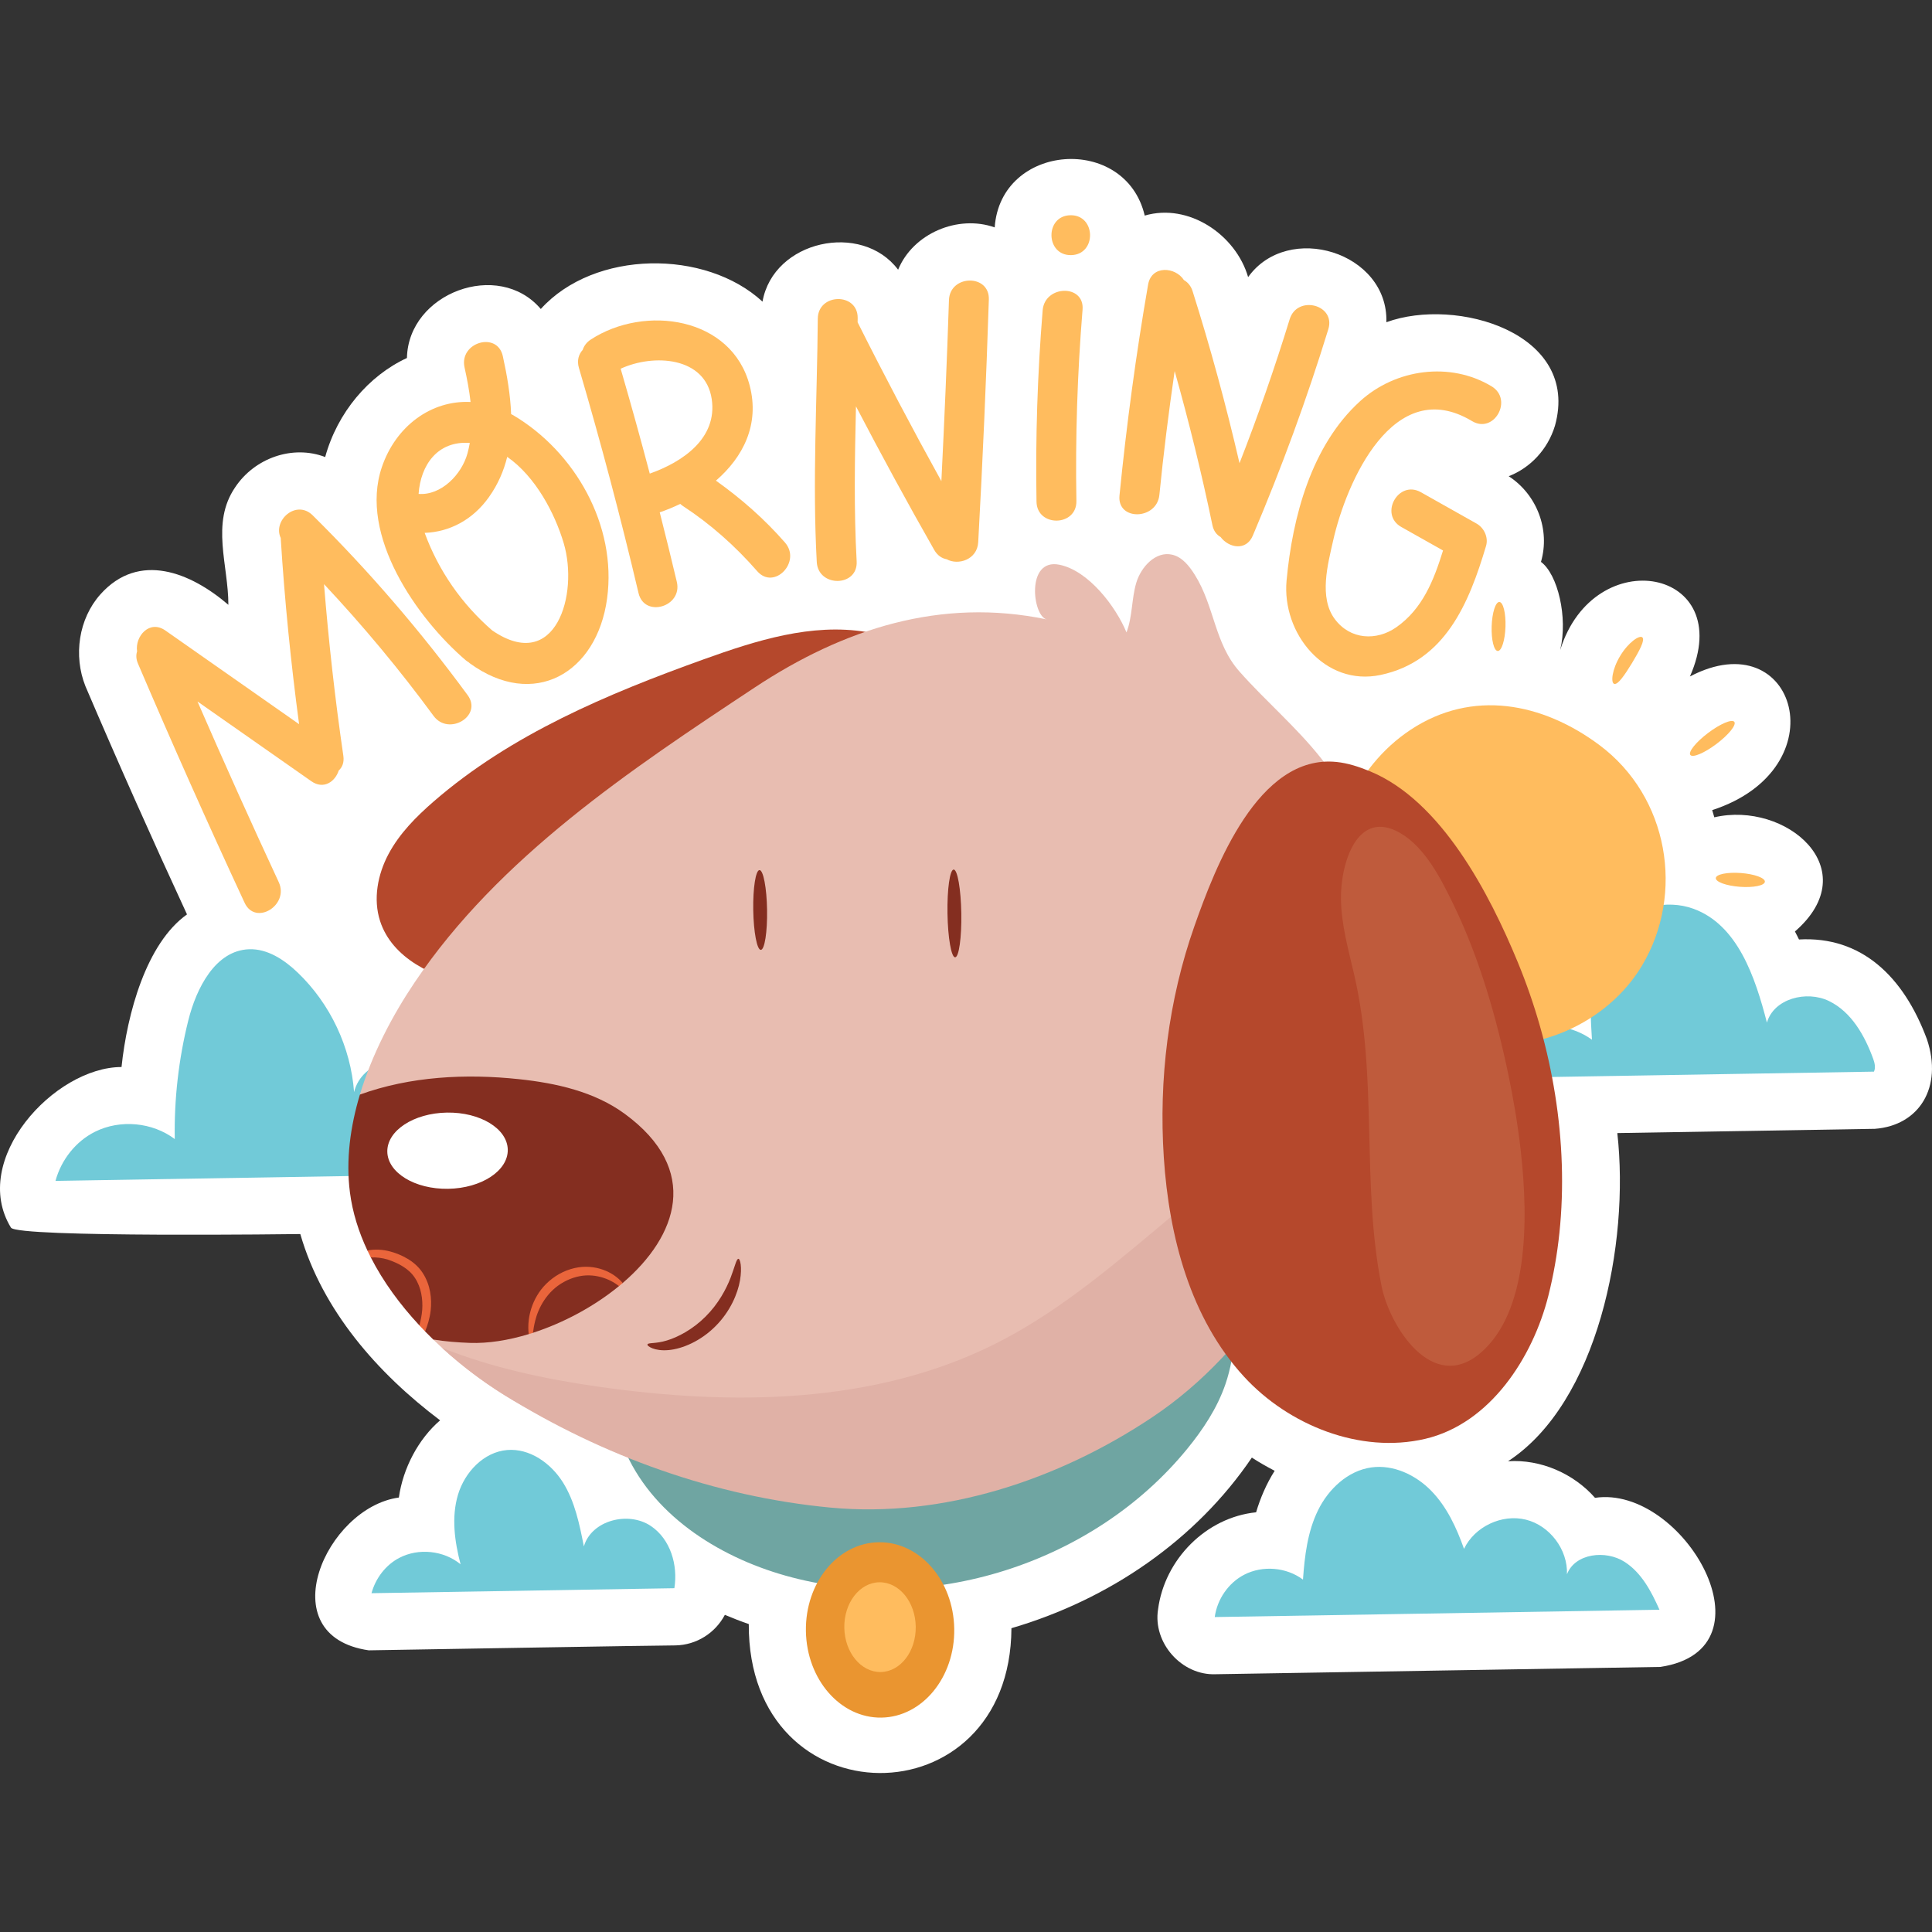
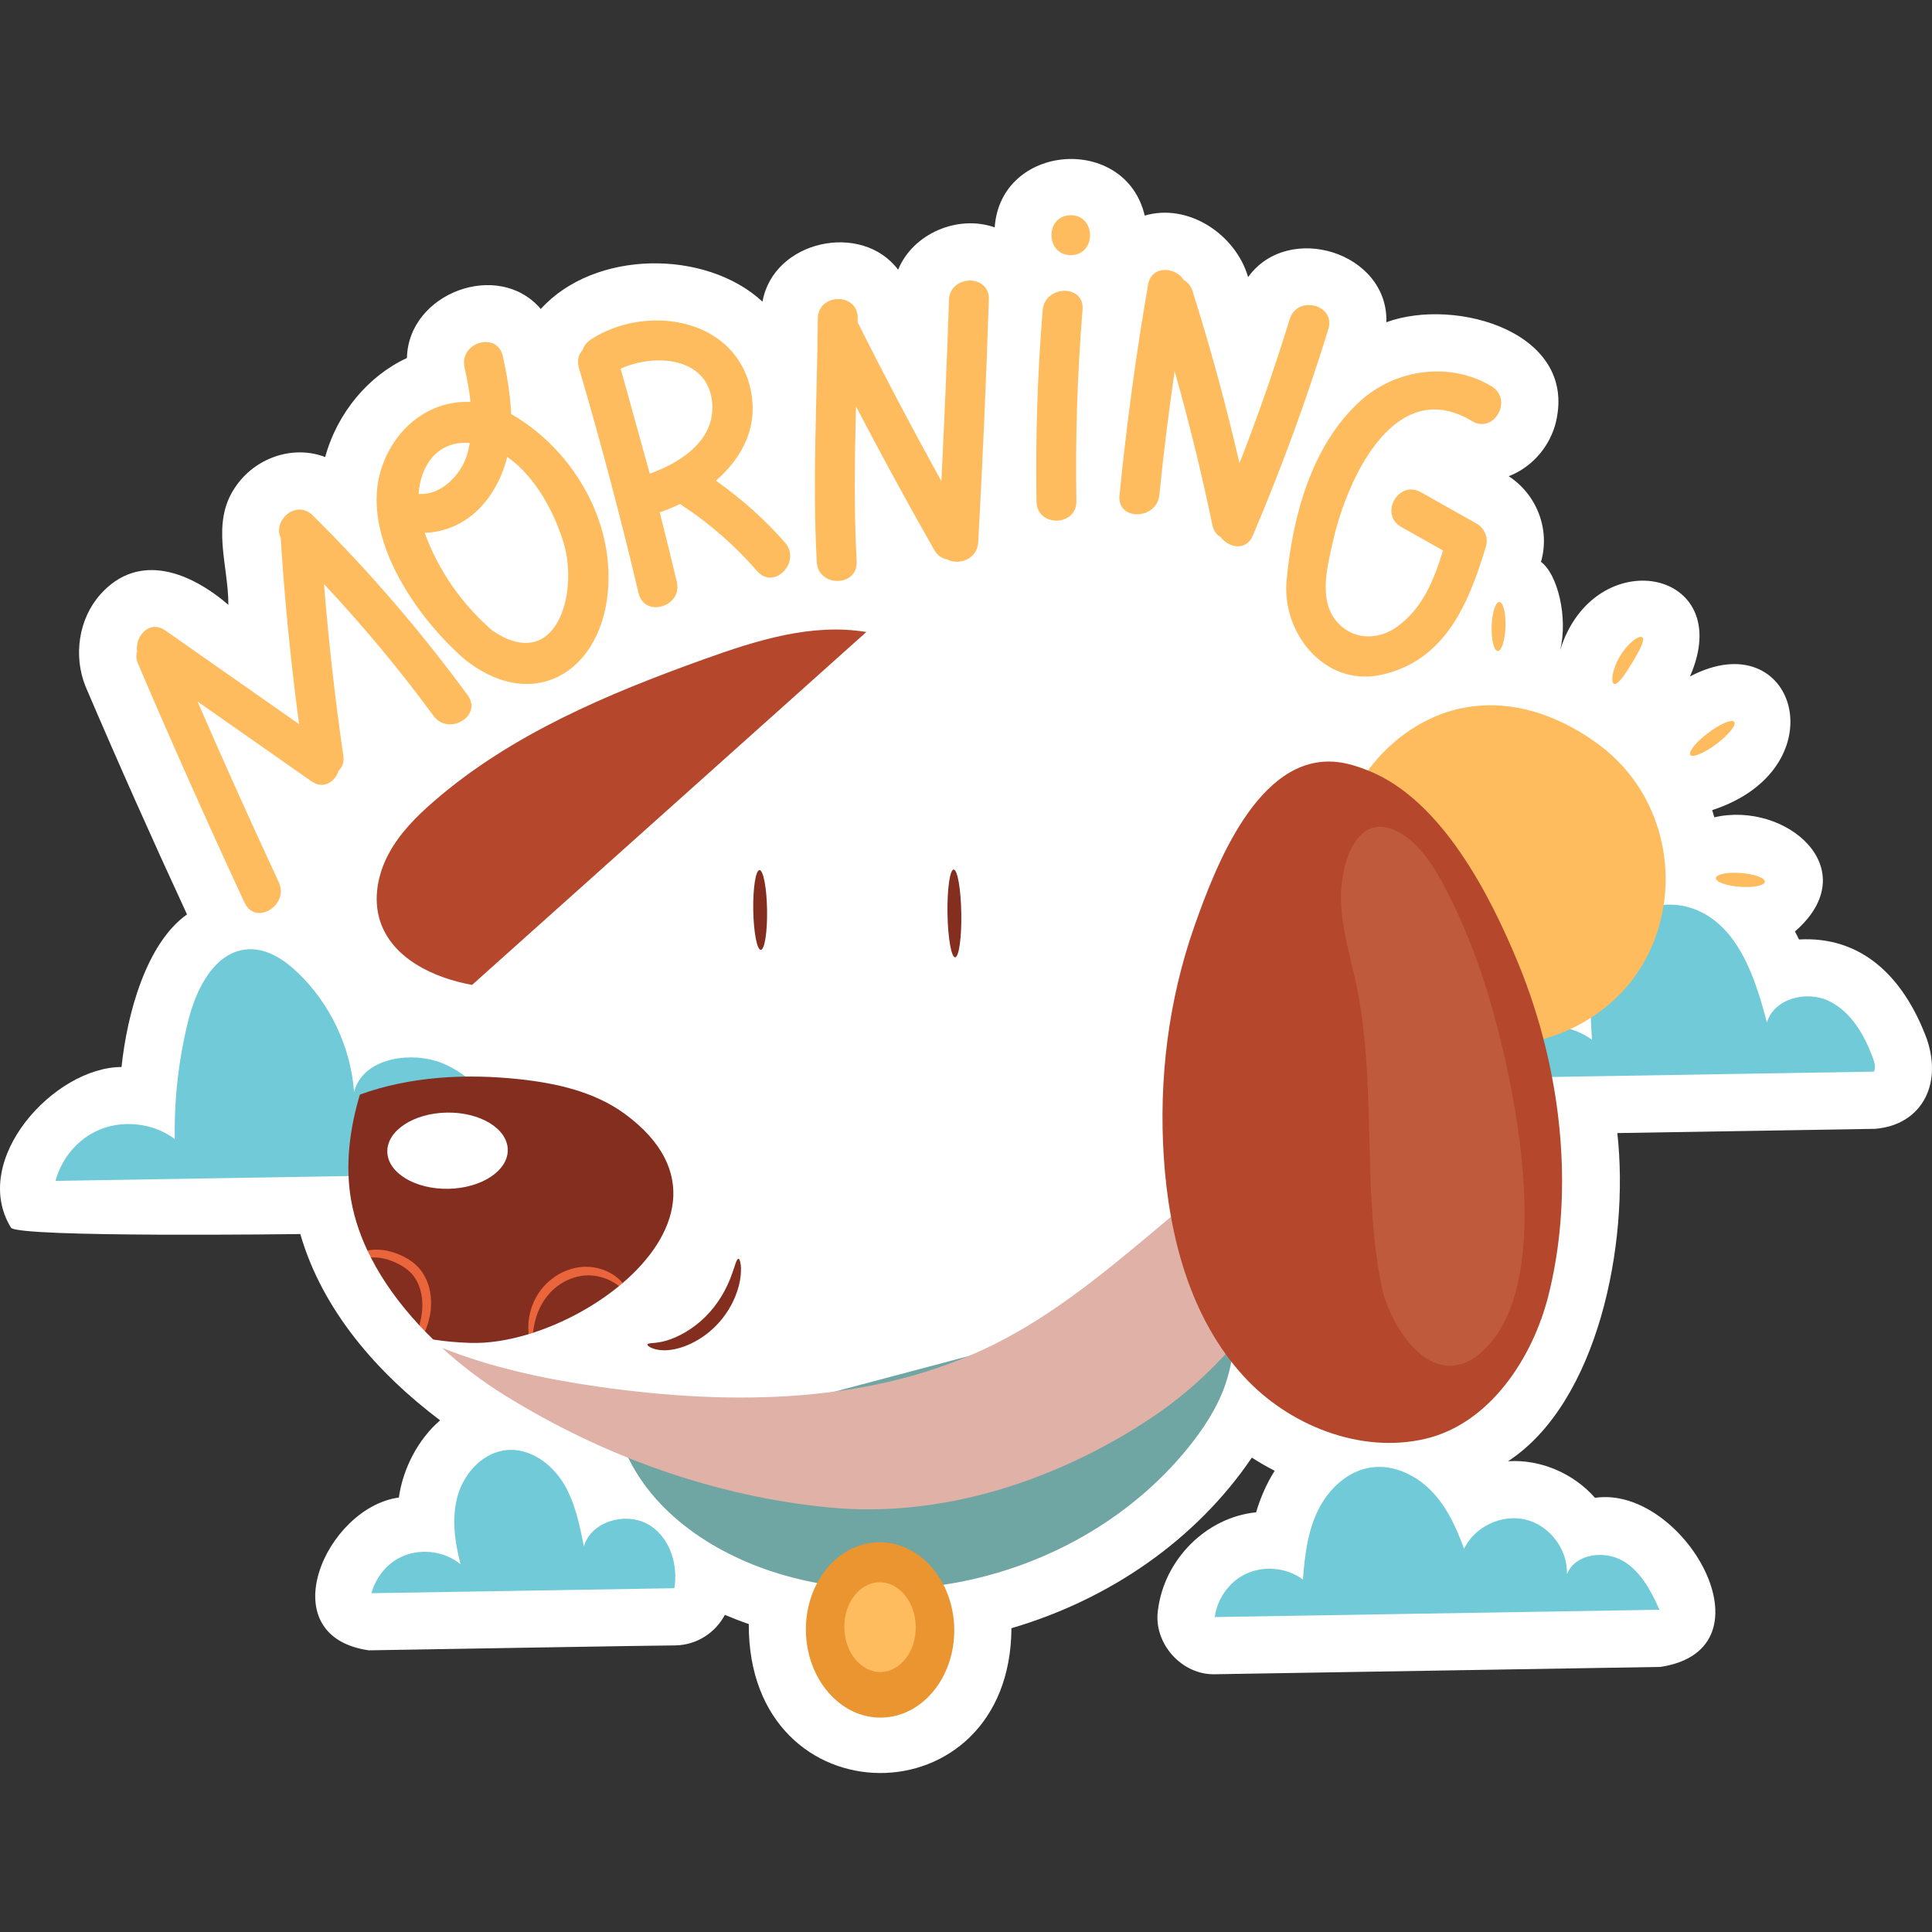
<svg xmlns="http://www.w3.org/2000/svg" version="1.1" id="Capa_1" x="0px" y="0px" viewBox="0 0 512 512" style="enable-background:new 0 0 512 512;" xml:space="preserve" width="512" height="512">
  <rect x="0" y="0" width="512" height="512" fill="#333333" stroke="none" />
  <g>
    <path style="fill:#FFFFFF;" d="M510.661,275.42c-6.173-16.642-17.36-27.382-33.909-26.45c-0.334-0.707-0.709-1.411-1.077-2.116   c19.021-16.527-2.415-34.661-21.365-30.259c-0.179-0.638-0.362-1.274-0.561-1.906c33.809-11.007,22.226-50.175-5.896-35.421   c12.592-28.606-25.385-35.882-34.384-7.012c2.09-8.643-0.662-20.084-5.097-23.354c2.487-8.521-1.079-17.846-8.549-22.7   c5.724-2.221,10.344-7.075,12.263-13.402c6.819-24.597-26.203-34.182-44.678-27.411c0.517-18.594-26.075-26.715-36.644-11.954   c-3.254-11.237-15.769-19.717-27.401-16.305c-5.079-21.611-38.189-19.26-39.761,3.13c-9.778-3.445-21.651,1.609-25.593,11.215   c-9.662-12.85-33.072-7.764-35.939,8.46c-15.09-13.932-44.566-13.748-58.756,1.95c-11.207-13.201-35.125-4.238-35.472,12.983   c-10.153,4.698-18.427,14.439-21.667,26.246c-8.639-3.306-18.735,0.272-23.885,8.066c-6.467,9.505-1.757,20.581-1.77,31.098   c-9.915-8.517-23.661-14.245-33.918-2.765c-5.786,6.487-7.179,16.269-3.973,24.317c8.677,20.303,17.732,40.628,26.927,60.495   c-10.789,7.658-15.866,26.273-17.353,40.443c-17.83,0.027-40.28,24.599-29.302,42.564c1.65,2.7,76.682,1.702,76.682,1.702   c5.85,20.239,20.454,36.871,37.05,49.365c-5.741,4.934-9.837,12.665-10.93,20.461c-19.37,2.642-34.359,36.657-7.98,40.493   c0,0,80.009-1.363,81.242-1.306c5.656-0.094,10.609-3.317,13.132-8.099c2.064,0.876,4.173,1.696,6.337,2.443   c-0.253,52.446,69.341,52.457,69.606,1.095c25.965-7.597,48.938-23.412,63.714-45.211c1.955,1.277,3.985,2.424,6.047,3.5   c-2.139,3.35-3.82,7.258-4.921,10.997c-13.274,1.348-24.261,12.5-25.982,25.721c-1.422,8.897,6.276,17.563,15.269,17.193   c0,0,117.859-1.937,117.859-1.937c31.187-4.731,6.029-48.29-17.327-44.812c-5.641-6.41-14.387-10.277-23.053-9.693   c23.737-15.512,32.266-57.527,28.959-86.971l68.256-1.124C508.595,298.258,514.94,288.172,510.661,275.42z" />
    <g>
      <g>
        <g>
          <path style="fill:#71CAD8;" d="M138.284,310.909c3.571-9.207-11.9-26.519-22.706-29.741c-8.324-2.482-19.671-0.194-21.744,8.242      c-0.883-11.895-6.306-23.397-14.921-31.647c-3.55-3.4-8.023-6.389-12.936-6.202c-8.897,0.339-13.937,10.265-16.088,18.904      c-2.552,10.25-3.757,20.834-3.574,31.396c-5.939-4.467-14.428-5.257-21.088-1.96c-5.169,2.558-9.018,7.491-10.52,13.041      L138.284,310.909z" />
        </g>
        <g>
          <path style="fill:#71CAD8;" d="M178.715,420.893c0.983-6.191-1.05-12.974-6.193-16.463c-5.975-4.054-15.784-1.547-17.793,5.389      c-1.158-5.878-2.373-11.905-5.554-16.981c-3.181-5.077-8.808-9.073-14.777-8.567c-6.211,0.526-11.238,5.866-13.025,11.837      c-1.787,5.971-0.896,12.419,0.683,18.449c-4.455-3.682-11.157-4.378-16.274-1.689c-3.616,1.9-6.255,5.42-7.334,9.347      L178.715,420.893z" />
        </g>
        <g>
          <path style="fill:#71CAD8;" d="M439.778,426.597c-2.184-4.903-4.76-9.805-9.226-12.676c-5.021-3.227-13.136-2.291-15.29,3.275      c0.249-6.532-4.553-12.909-10.9-14.475c-6.347-1.566-13.564,1.846-16.381,7.745c-1.979-5.578-4.525-11.1-8.648-15.346      c-4.123-4.246-10.068-7.062-15.928-6.235c-6.234,0.88-11.362,5.727-14.128,11.383c-2.766,5.656-3.529,12.062-3.974,18.342      c-4.39-3.292-10.684-3.819-15.56-1.303c-4.219,2.177-7.186,6.54-7.822,11.229L439.778,426.597z" />
        </g>
        <g>
          <path style="fill:#71CAD8;" d="M496.613,283.997c0.492-0.993,0.208-2.291-0.192-3.388c-2.262-6.206-5.796-12.464-11.744-15.337      c-5.949-2.873-14.606-0.62-16.423,5.731c-3.122-12.088-7.744-25.908-19.478-30.173c-7.165-2.604-15.808-0.459-20.923,5.193      c-6.93,7.657-6.651,19.204-5.967,29.508c-5.019-3.654-11.882-4.622-17.715-2.497c-5.627,2.05-10.108,6.927-11.76,12.678      L496.613,283.997z" />
        </g>
      </g>
      <g>
        <path style="fill:#6FA5A2;" d="M165.277,383.621c7.142,17.477,24.72,28.818,42.892,33.942     c37.906,10.688,81.547-3.085,106.451-33.595c4.205-5.152,7.941-10.792,10.11-17.08c2.889-8.377,2.861-17.439,2.801-26.301" />
      </g>
      <g>
        <path style="fill:#EA9530;" d="M252.883,431.624c0.211,12.832-8.418,23.379-19.273,23.558     c-10.855,0.179-19.826-10.079-20.037-22.911c-0.211-12.832,8.418-23.379,19.273-23.558     C243.701,408.534,252.672,418.792,252.883,431.624z" />
      </g>
      <g>
        <path style="fill:#FFBC5E;" d="M242.68,431.055c0.108,6.568-4.042,11.962-9.269,12.048c-5.227,0.086-9.552-5.168-9.66-11.736     c-0.108-6.568,4.042-11.962,9.269-12.048C238.247,419.233,242.572,424.487,242.68,431.055z" />
      </g>
      <g>
        <path style="fill:#B5482C;" d="M229.594,167.485c-14.529-2.413-29.219,2.256-43.08,7.234     c-25.523,9.166-51.085,19.897-71.57,37.669c-4.646,4.031-9.064,8.486-11.964,13.911c-2.9,5.424-4.147,11.965-2.245,17.814     c3.214,9.885,14.147,15.053,24.376,16.898" />
      </g>
      <g>
        <path style="fill:#FFBC5E;" d="M435.168,255.862c11.322-18.998,7.082-44.706-11.312-58.417     c-15.064-11.228-33.668-14.881-50.051-4.036c-14.936,9.887-23.257,28.979-20.091,46.609c3.166,17.63,17.765,32.708,35.333,36.202     C406.615,279.715,425.998,271.25,435.168,255.862z" />
      </g>
      <g>
-         <path style="fill:#E8BDB1;" d="M304.627,366.615c27.249-18.175,44.915-39.724,53.895-70.559     c8.8-30.218,12.512-68.662-8.428-95.108c-6.549-8.271-14.649-15.113-21.63-22.993c-6.66-7.518-6.57-17.249-11.829-25.626     c-1.463-2.329-3.326-4.716-6.006-5.334c-4.345-1.002-8.262,3.222-9.52,7.5c-1.258,4.278-0.973,8.939-2.58,13.098     c-2.787-6.782-10.028-16.385-17.793-17.938c-8.95-1.79-7.082,13.71-3.332,14.492c-27.985-5.841-53.769,2.412-77.42,18.06     c-32.847,21.733-67.719,44.905-90.083,78.112c-5.863,8.705-11.299,19-14.53,29.759l6.868,32.315l12.567,32.593     c5.928,5.749,12.421,10.723,18.796,14.685c26.111,16.229,55.209,17.981,85.885,20.861     C249.252,393.326,279.725,383.225,304.627,366.615z" />
-       </g>
+         </g>
      <g>
        <g>
          <path style="fill:#E0B1A6;" d="M358.522,296.056c0.639-2.193,1.246-4.434,1.824-6.706c-4.408,1.803-8.717,3.849-12.892,6.142      c-30.253,16.619-52.839,45.133-83.687,60.619c-32.084,16.106-69.875,16.433-105.413,11.342      c-13.907-1.992-28.154-5.036-41.21-10.254c5.275,4.813,10.921,9.03,16.458,12.471c26.111,16.229,55.891,26.984,86.566,29.864      c29.766,2.795,60.239-7.306,85.141-23.917C332.558,357.443,349.542,326.891,358.522,296.056z" />
        </g>
      </g>
      <g>
        <path style="fill:#842E20;" d="M165.576,295.188c-8.02-5.879-18.122-8.139-28.01-9.194c-14.165-1.51-28.855-0.743-42.187,4.079     c-2.563,8.532-3.744,17.354-2.646,25.907c0.683,5.316,2.312,10.472,4.631,15.41c0,0,0.669,0.431,0.794,0.688     c0.173,0.356,0.117,1.16,0.117,1.16c3.302,6.472,7.768,12.521,12.857,17.992c0,0,0.851,0.204,1.069,0.434     c0.289,0.305,0.454,1.175,0.454,1.175c0.707,0.726,1.424,1.442,2.15,2.146c3.207,0.528,6.485,0.779,9.706,0.896     c4.81,0.175,10.173-0.671,15.602-2.32c0,0,0.267-0.411,0.47-0.475c0.173-0.055,0.658,0.12,0.658,0.12     c8.07-2.613,16.206-6.97,22.804-12.38c0,0,0.102-0.405,0.251-0.53c0.176-0.147,0.722-0.286,0.722-0.286     C179.521,327.599,185.815,310.025,165.576,295.188z" />
      </g>
      <g>
        <g>
          <path style="fill:#EA653B;" d="M162.642,337.901c-1.597-1.055-3.791-1.971-6.384-2.159c-2.592-0.206-5.481,0.435-8.071,1.885      c-2.584,1.46-4.613,3.558-5.89,5.767c-1.296,2.202-1.91,4.431-2.161,6.295c-0.192,1.588-0.149,2.885-0.021,3.874      c0.376-0.114,0.752-0.233,1.128-0.355c0.111-0.88,0.28-1.962,0.589-3.194c0.805-3.294,3.035-7.77,7.551-10.257      c2.207-1.231,4.605-1.825,6.768-1.766c2.175,0.044,4.117,0.657,5.621,1.403c0.922,0.466,1.66,0.965,2.275,1.433      c0.329-0.27,0.655-0.54,0.976-0.815C164.446,339.337,163.685,338.609,162.642,337.901z" />
        </g>
        <g>
          <path style="fill:#EA653B;" d="M108.057,333.617c-1.481-0.88-2.995-1.508-4.517-1.926c-2.161-0.602-4.306-0.655-6.175-0.301      c0.291,0.62,0.598,1.235,0.911,1.848c1.437-0.074,3.01,0.089,4.632,0.613c2.572,0.868,5.464,2.321,7.071,4.837      c1.67,2.537,2.099,5.671,1.916,8.396c-0.111,1.473-0.402,2.858-0.762,4.146c0.503,0.54,1.008,1.079,1.523,1.608      c0.652-1.607,1.227-3.439,1.479-5.547c0.331-3.077-0.033-6.75-2.118-9.949C110.993,335.748,109.534,334.488,108.057,333.617z" />
        </g>
      </g>
      <g>
        <g>
          <g>
            <path style="fill:#842E20;" d="M195.693,333.6c-0.552-0.018-0.932,2.04-2.082,5.027c-1.156,2.972-3.221,6.895-6.616,10.267       c-3.357,3.374-7.311,5.46-10.258,6.343c-2.956,0.915-4.968,0.531-5.146,1.04c-0.228,0.41,1.871,1.872,5.622,1.506       c3.647-0.337,8.459-2.374,12.372-6.298c3.934-3.903,5.923-8.687,6.524-12.171C196.71,335.781,196.146,333.595,195.693,333.6z" />
          </g>
        </g>
        <g>
          <g>
            <path style="fill:#842E20;" d="M201.624,251.726c1.012-0.017,1.754-4.763,1.658-10.601c-0.096-5.838-0.994-10.557-2.006-10.541       c-1.011,0.017-1.754,4.763-1.658,10.601C199.715,247.023,200.613,251.742,201.624,251.726z" />
          </g>
        </g>
        <g>
          <g>
            <path style="fill:#842E20;" d="M253.116,253.698c1.012-0.017,1.746-5.236,1.64-11.658c-0.106-6.422-1.011-11.614-2.023-11.598       c-1.012,0.017-1.746,5.236-1.64,11.658C251.198,248.522,252.104,253.715,253.116,253.698z" />
          </g>
        </g>
      </g>
      <g>
        <path style="fill:#B5482C;" d="M413.258,326.772c2.542-24.21-1.883-49.632-11.045-71.808     c-7.47-18.082-20.23-42.806-39.219-50.588c-2.827-1.158-5.76-2.139-8.8-2.449c-20.775-2.118-32.162,27.911-37.657,43.5     c-6.899,19.571-9.475,40.63-8.115,61.309c1.38,20.992,7.039,42.636,21.278,58.122c11.761,12.791,30.707,20.503,48.007,16.448     c17.233-4.04,28.51-21.602,32.62-37.899C411.7,337.965,412.667,332.402,413.258,326.772z" />
      </g>
      <g>
        <g>
          <g>
            <path style="fill:#FFBC5E;" d="M396.924,172.519c1.011,0.033,1.926-2.847,2.043-6.434c0.117-3.586-0.607-6.52-1.618-6.554       c-1.011-0.033-1.926,2.848-2.043,6.434C395.189,169.552,395.913,172.486,396.924,172.519z" />
          </g>
        </g>
        <g>
          <g>
            <path style="fill:#FFBC5E;" d="M435.239,168.912c-0.719-0.689-3.671,1.261-5.853,4.874c-2.196,3.605-2.562,7.123-1.619,7.443       c0.968,0.342,2.77-2.304,4.751-5.542C434.474,172.434,435.99,169.613,435.239,168.912z" />
          </g>
        </g>
        <g>
          <g>
            <path style="fill:#FFBC5E;" d="M459.611,191.299c-0.609-0.808-3.711,0.5-6.928,2.923c-3.218,2.423-5.333,5.042-4.725,5.85       c0.609,0.808,3.711-0.501,6.928-2.923C458.104,194.727,460.219,192.107,459.611,191.299z" />
          </g>
        </g>
        <g>
          <g>
            <path style="fill:#FFBC5E;" d="M467.711,233.671c0.075-1.009-2.774-2.044-6.365-2.313c-3.59-0.268-6.562,0.332-6.637,1.34       c-0.076,1.009,2.774,2.044,6.364,2.313C464.664,235.279,467.635,234.679,467.711,233.671z" />
          </g>
        </g>
      </g>
      <g>
        <g>
          <path style="fill:#FFBC5E;" d="M82.865,136.57c-4.345-4.296-10.66,1.342-8.464,6.011c0.002,0.034-0.006,0.062-0.003,0.095      c1.035,16.478,2.679,32.882,4.863,49.237c-11.812-8.275-23.624-16.55-35.437-24.825c-4.183-2.931-8.095,1.508-7.495,5.552      c-0.304,0.923-0.281,2.012,0.241,3.234c9.091,21.275,18.507,42.404,28.259,63.384c2.869,6.172,11.887,0.64,9.04-5.485      c-7.377-15.871-14.552-31.831-21.536-47.876c10.061,7.049,20.123,14.097,30.184,21.146c3.238,2.269,6.301,0.116,7.248-2.846      c0.941-0.851,1.481-2.143,1.225-3.899c-2.206-15.117-3.9-30.278-5.123-45.493c10.357,11.045,20.041,22.664,29.025,34.905      c3.998,5.448,13.084,0.025,9.04-5.485C111.488,167.268,97.824,151.358,82.865,136.57z" />
        </g>
        <g>
          <path style="fill:#FFBC5E;" d="M135.992,110.026c-0.179-0.106-0.36-0.18-0.539-0.28c-0.185-5.104-1.081-10.283-2.199-15.366      c-1.464-6.656-11.605-3.655-10.147,2.978c0.677,3.077,1.263,6.126,1.6,9.173c-10.412-0.511-19.819,6.374-23.517,17.279      c-6.131,18.078,9.317,40.091,22.204,51.14c0.266,0.228,0.541,0.405,0.818,0.572c0.093,0.077,0.165,0.164,0.265,0.237      c16.989,12.391,33.722,2.66,36.411-17.149C163.516,139.262,152.401,119.726,135.992,110.026z M124.502,117.383      c-0.162,0.916-0.36,1.833-0.612,2.754c-1.535,5.615-6.956,11.199-12.958,10.758      C111.465,123.241,115.955,116.756,124.502,117.383z M130.445,167.076c-8.082-7.017-14.218-15.816-17.904-25.862      c6.607-0.23,12.767-3.471,17.033-9.476c2.405-3.385,3.937-6.968,4.844-10.668c7.49,5.21,12.595,14.907,14.961,22.836      C153.438,157.51,147.268,178.568,130.445,167.076z" />
        </g>
        <g>
-           <path style="fill:#FFBC5E;" d="M189.729,127.379c7.18-6.212,11.643-14.851,8.948-25.196c-4.749-18.234-27.8-21.522-42.1-12.209      c-1.149,0.748-1.826,1.718-2.158,2.753c-1.055,1.16-1.58,2.797-1,4.769c5.806,19.754,11.071,39.645,15.8,59.684      c1.566,6.634,11.709,3.643,10.147-2.978c-1.453-6.158-2.975-12.298-4.53-18.428c1.829-0.627,3.653-1.373,5.437-2.238      c0.207,0.181,0.408,0.365,0.655,0.526c7.389,4.835,13.933,10.662,19.741,17.307c4.493,5.14,11.809-2.499,7.352-7.598      C202.589,137.555,196.43,132.142,189.729,127.379z M164.482,97.712c8.686-4.005,22.454-3.234,24.135,8.056      c1.545,10.379-7.69,16.663-16.423,19.744C169.745,116.214,167.168,106.949,164.482,97.712z" />
+           <path style="fill:#FFBC5E;" d="M189.729,127.379c7.18-6.212,11.643-14.851,8.948-25.196c-4.749-18.234-27.8-21.522-42.1-12.209      c-1.149,0.748-1.826,1.718-2.158,2.753c-1.055,1.16-1.58,2.797-1,4.769c5.806,19.754,11.071,39.645,15.8,59.684      c1.566,6.634,11.709,3.643,10.147-2.978c-1.453-6.158-2.975-12.298-4.53-18.428c1.829-0.627,3.653-1.373,5.437-2.238      c0.207,0.181,0.408,0.365,0.655,0.526c7.389,4.835,13.933,10.662,19.741,17.307c4.493,5.14,11.809-2.499,7.352-7.598      C202.589,137.555,196.43,132.142,189.729,127.379z M164.482,97.712c8.686-4.005,22.454-3.234,24.135,8.056      c1.545,10.379-7.69,16.663-16.423,19.744z" />
        </g>
        <g>
          <path style="fill:#FFBC5E;" d="M251.483,79.542c-0.519,15.998-1.219,31.987-2.008,47.972      c-7.683-13.881-15.081-27.914-22.196-42.1c0.004-0.378,0.012-0.758,0.015-1.136c0.054-6.824-10.517-6.633-10.571,0.174      c-0.169,21.395-1.448,43.128-0.27,64.489c0.374,6.79,10.947,6.641,10.571-0.174c-0.75-13.604-0.504-27.359-0.182-41.082      c6.683,12.805,13.582,25.494,20.737,38.049c0.844,1.48,2.041,2.248,3.31,2.475c3.028,1.684,8.092,0.125,8.348-4.521      c1.182-21.43,2.121-42.869,2.817-64.32C262.275,72.546,251.703,72.752,251.483,79.542z" />
        </g>
        <g>
          <path style="fill:#FFBC5E;" d="M276.317,82.227c-1.379,16.886-1.923,33.777-1.631,50.717c0.117,6.816,10.688,6.643,10.571-0.174      c-0.292-16.94,0.252-33.831,1.632-50.717C287.443,75.258,276.867,75.496,276.317,82.227z" />
        </g>
        <g>
          <path style="fill:#FFBC5E;" d="M283.676,57.039c-6.817,0.112-6.643,10.683,0.174,10.571      C290.667,67.498,290.493,56.927,283.676,57.039z" />
        </g>
        <g>
          <path style="fill:#FFBC5E;" d="M341.78,84.594c-3.966,12.896-8.395,25.611-13.298,38.159      c-3.551-15.354-7.683-30.551-12.435-45.596c-0.447-1.414-1.29-2.356-2.297-2.934c-2.283-3.552-8.593-3.991-9.493,1.203      c-3.214,18.541-5.723,37.169-7.581,55.894c-0.672,6.777,9.906,6.528,10.571-0.174c1.089-10.977,2.462-21.91,4.049-32.815      c3.796,13.487,7.152,27.086,10.001,40.825c0.325,1.567,1.142,2.582,2.17,3.159c2.158,2.885,6.772,3.793,8.534-0.357      c7.604-17.906,14.301-36.124,20.02-54.72C354.03,80.701,343.775,78.106,341.78,84.594z" />
        </g>
        <g>
          <path style="fill:#FFBC5E;" d="M390.088,111.587c5.861,3.525,11.012-5.711,5.185-9.215c-10.937-6.577-25.366-4.654-34.83,3.945      c-12.926,11.746-17.93,30.699-19.487,47.53c-1.292,13.964,10.138,28.143,24.902,25.023      c17.106-3.615,23.437-18.973,27.962-34.193c0.673-2.261-0.52-4.799-2.527-5.929c-4.915-2.768-9.83-5.537-14.745-8.305      c-5.953-3.353-11.12,5.872-5.185,9.215c3.686,2.076,7.371,4.152,11.057,6.228c-2.417,7.814-5.428,15.516-12.439,20.384      c-5.151,3.577-12.128,3.348-16.271-2.241c-4.227-5.703-1.809-14.54-0.428-20.701      C356.763,127.791,369.288,99.079,390.088,111.587z" />
        </g>
      </g>
      <g>
        <path style="fill:#FFFFFF;" d="M134.564,304.684c0.092,5.577-6.98,10.216-15.795,10.362c-8.815,0.145-16.035-4.259-16.127-9.836     c-0.092-5.578,6.98-10.216,15.795-10.362C127.252,294.703,134.473,299.107,134.564,304.684z" />
      </g>
      <g>
        <g>
          <path style="fill:#BF5B3C;" d="M402.996,304.782c-0.846-7.445-2.077-14.277-3.167-19.531      c-3.213-15.484-7.72-31.239-14.626-45.495c-3.227-6.66-7.444-15.13-14.135-19.001c-11.398-6.593-15.854,8.078-15.699,17.598      c0.109,6.69,1.938,13.214,3.457,19.731c6.43,27.586,1.86,55.452,7.302,82.759c2.087,10.472,13.414,28.726,26.273,17.657      C404.79,347.83,405.205,324.216,402.996,304.782z" />
        </g>
      </g>
    </g>
  </g>
</svg>